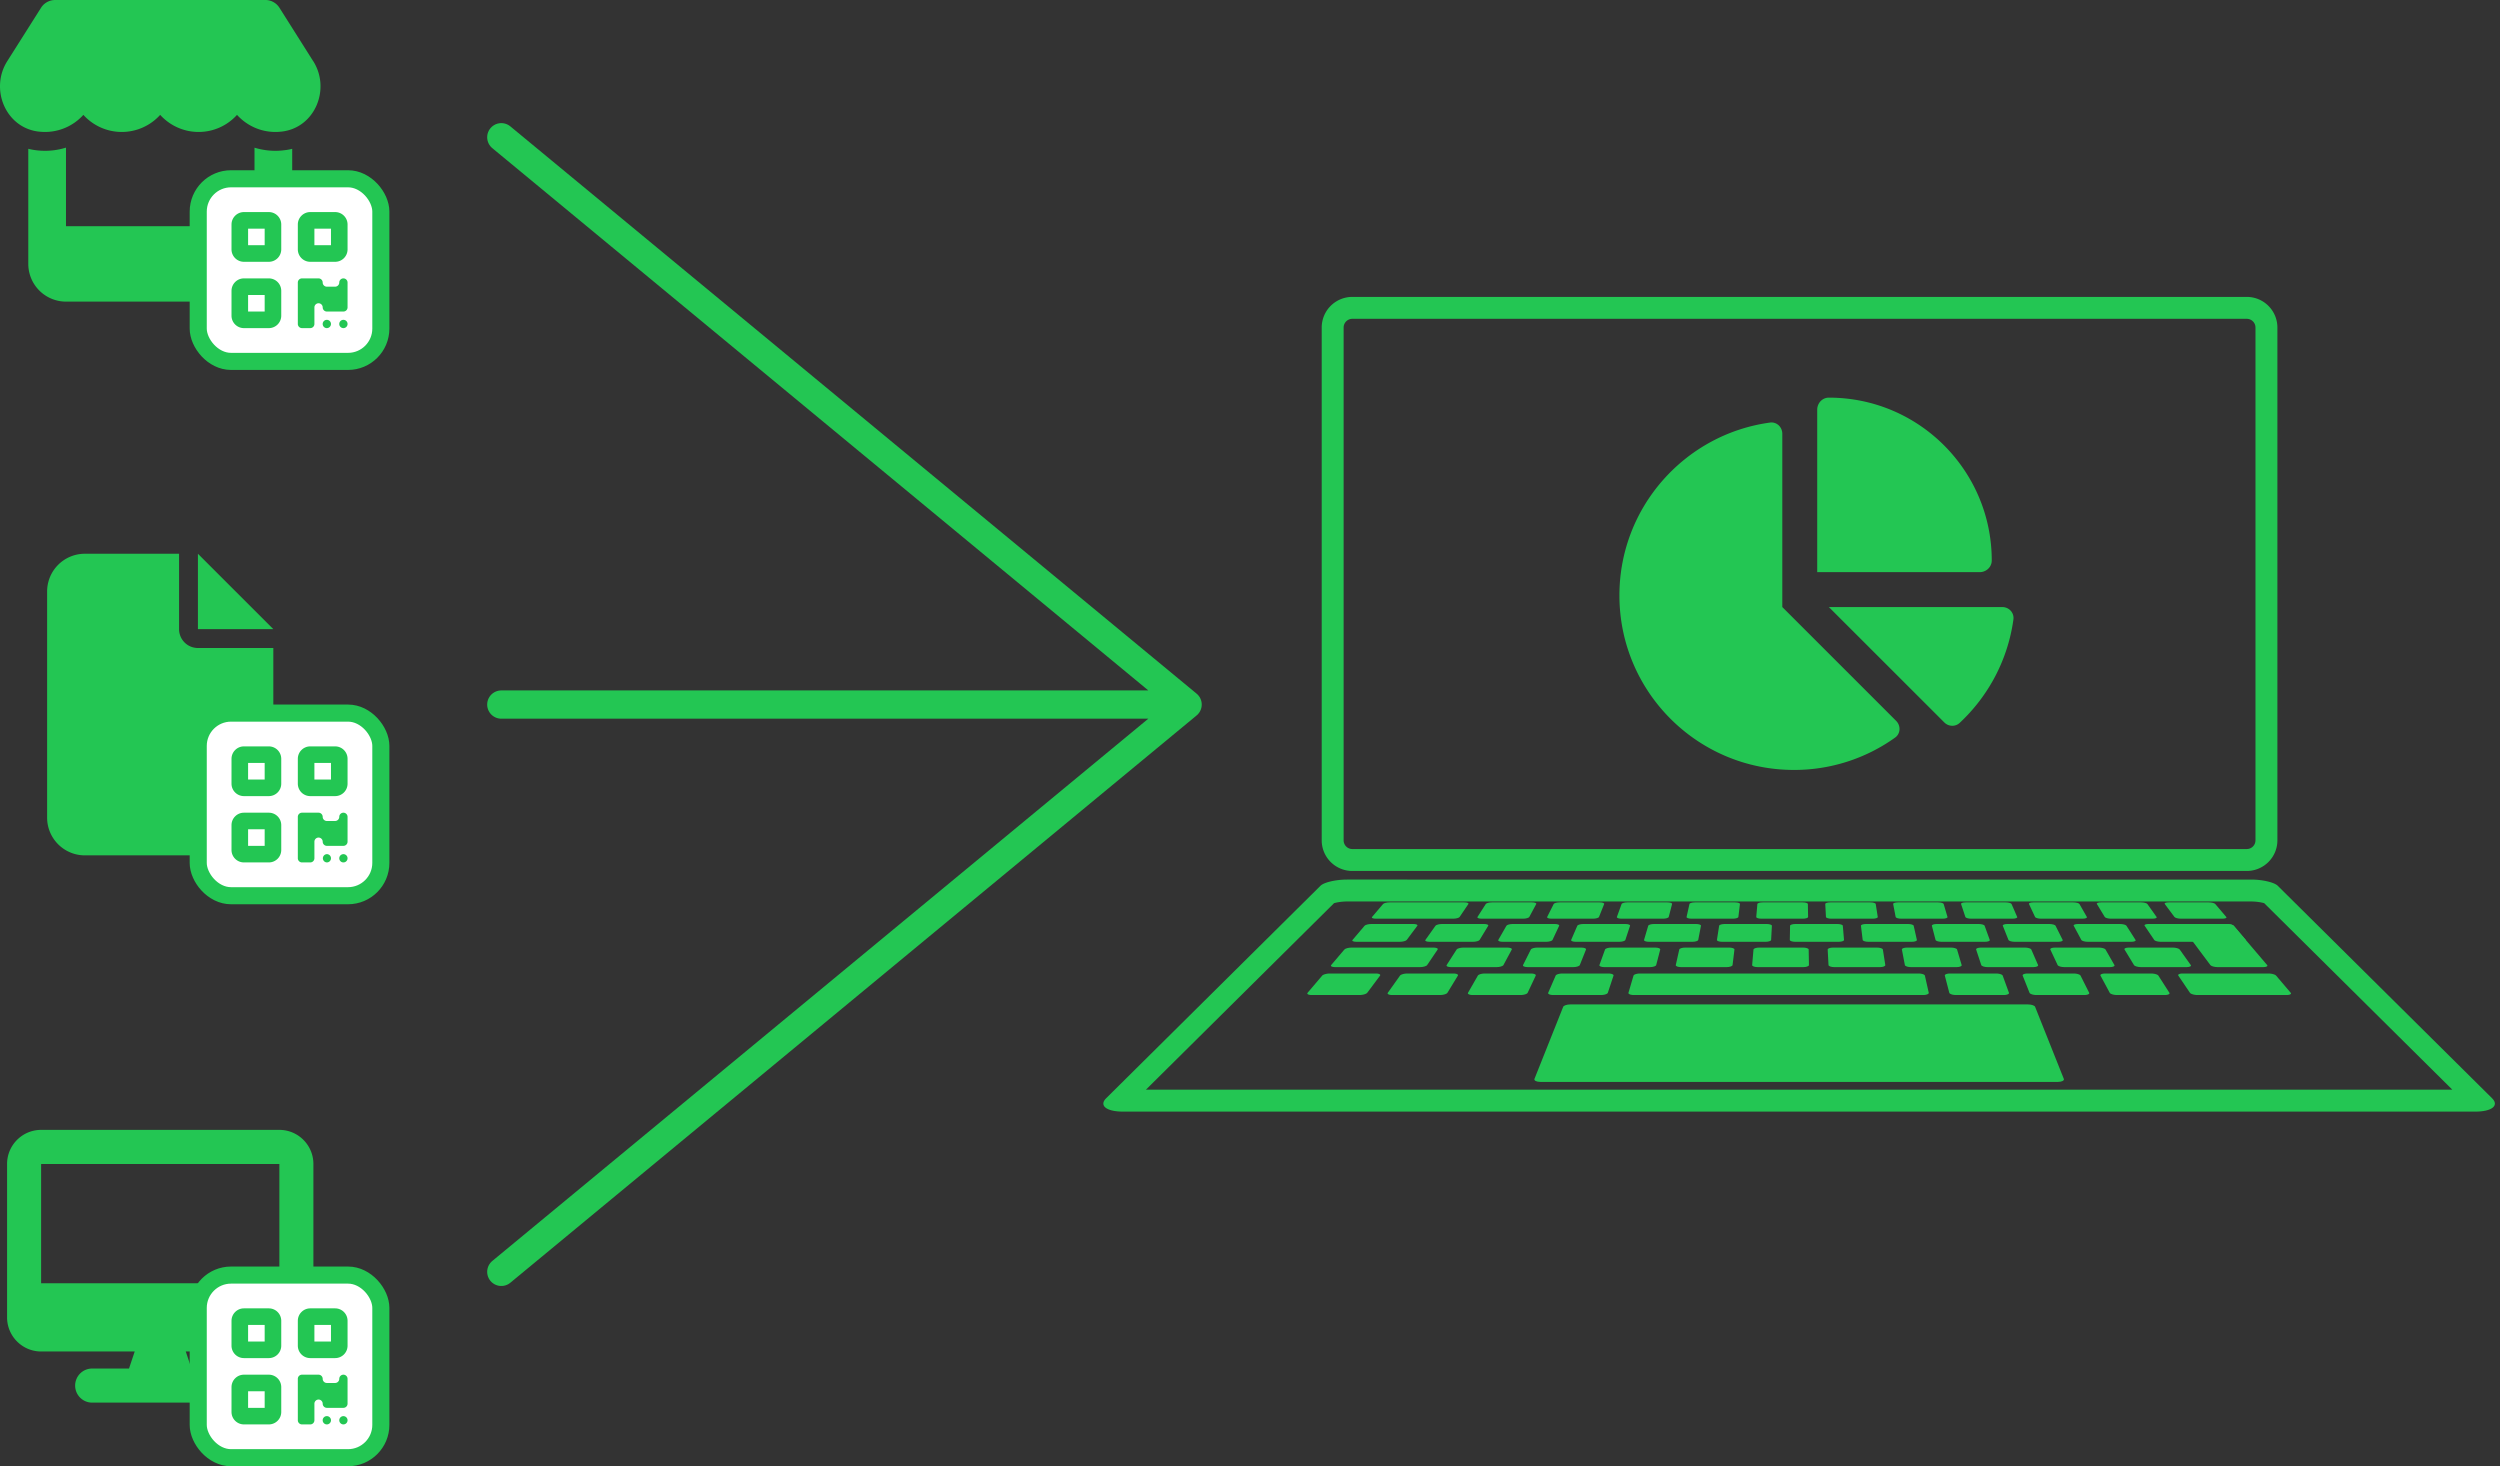
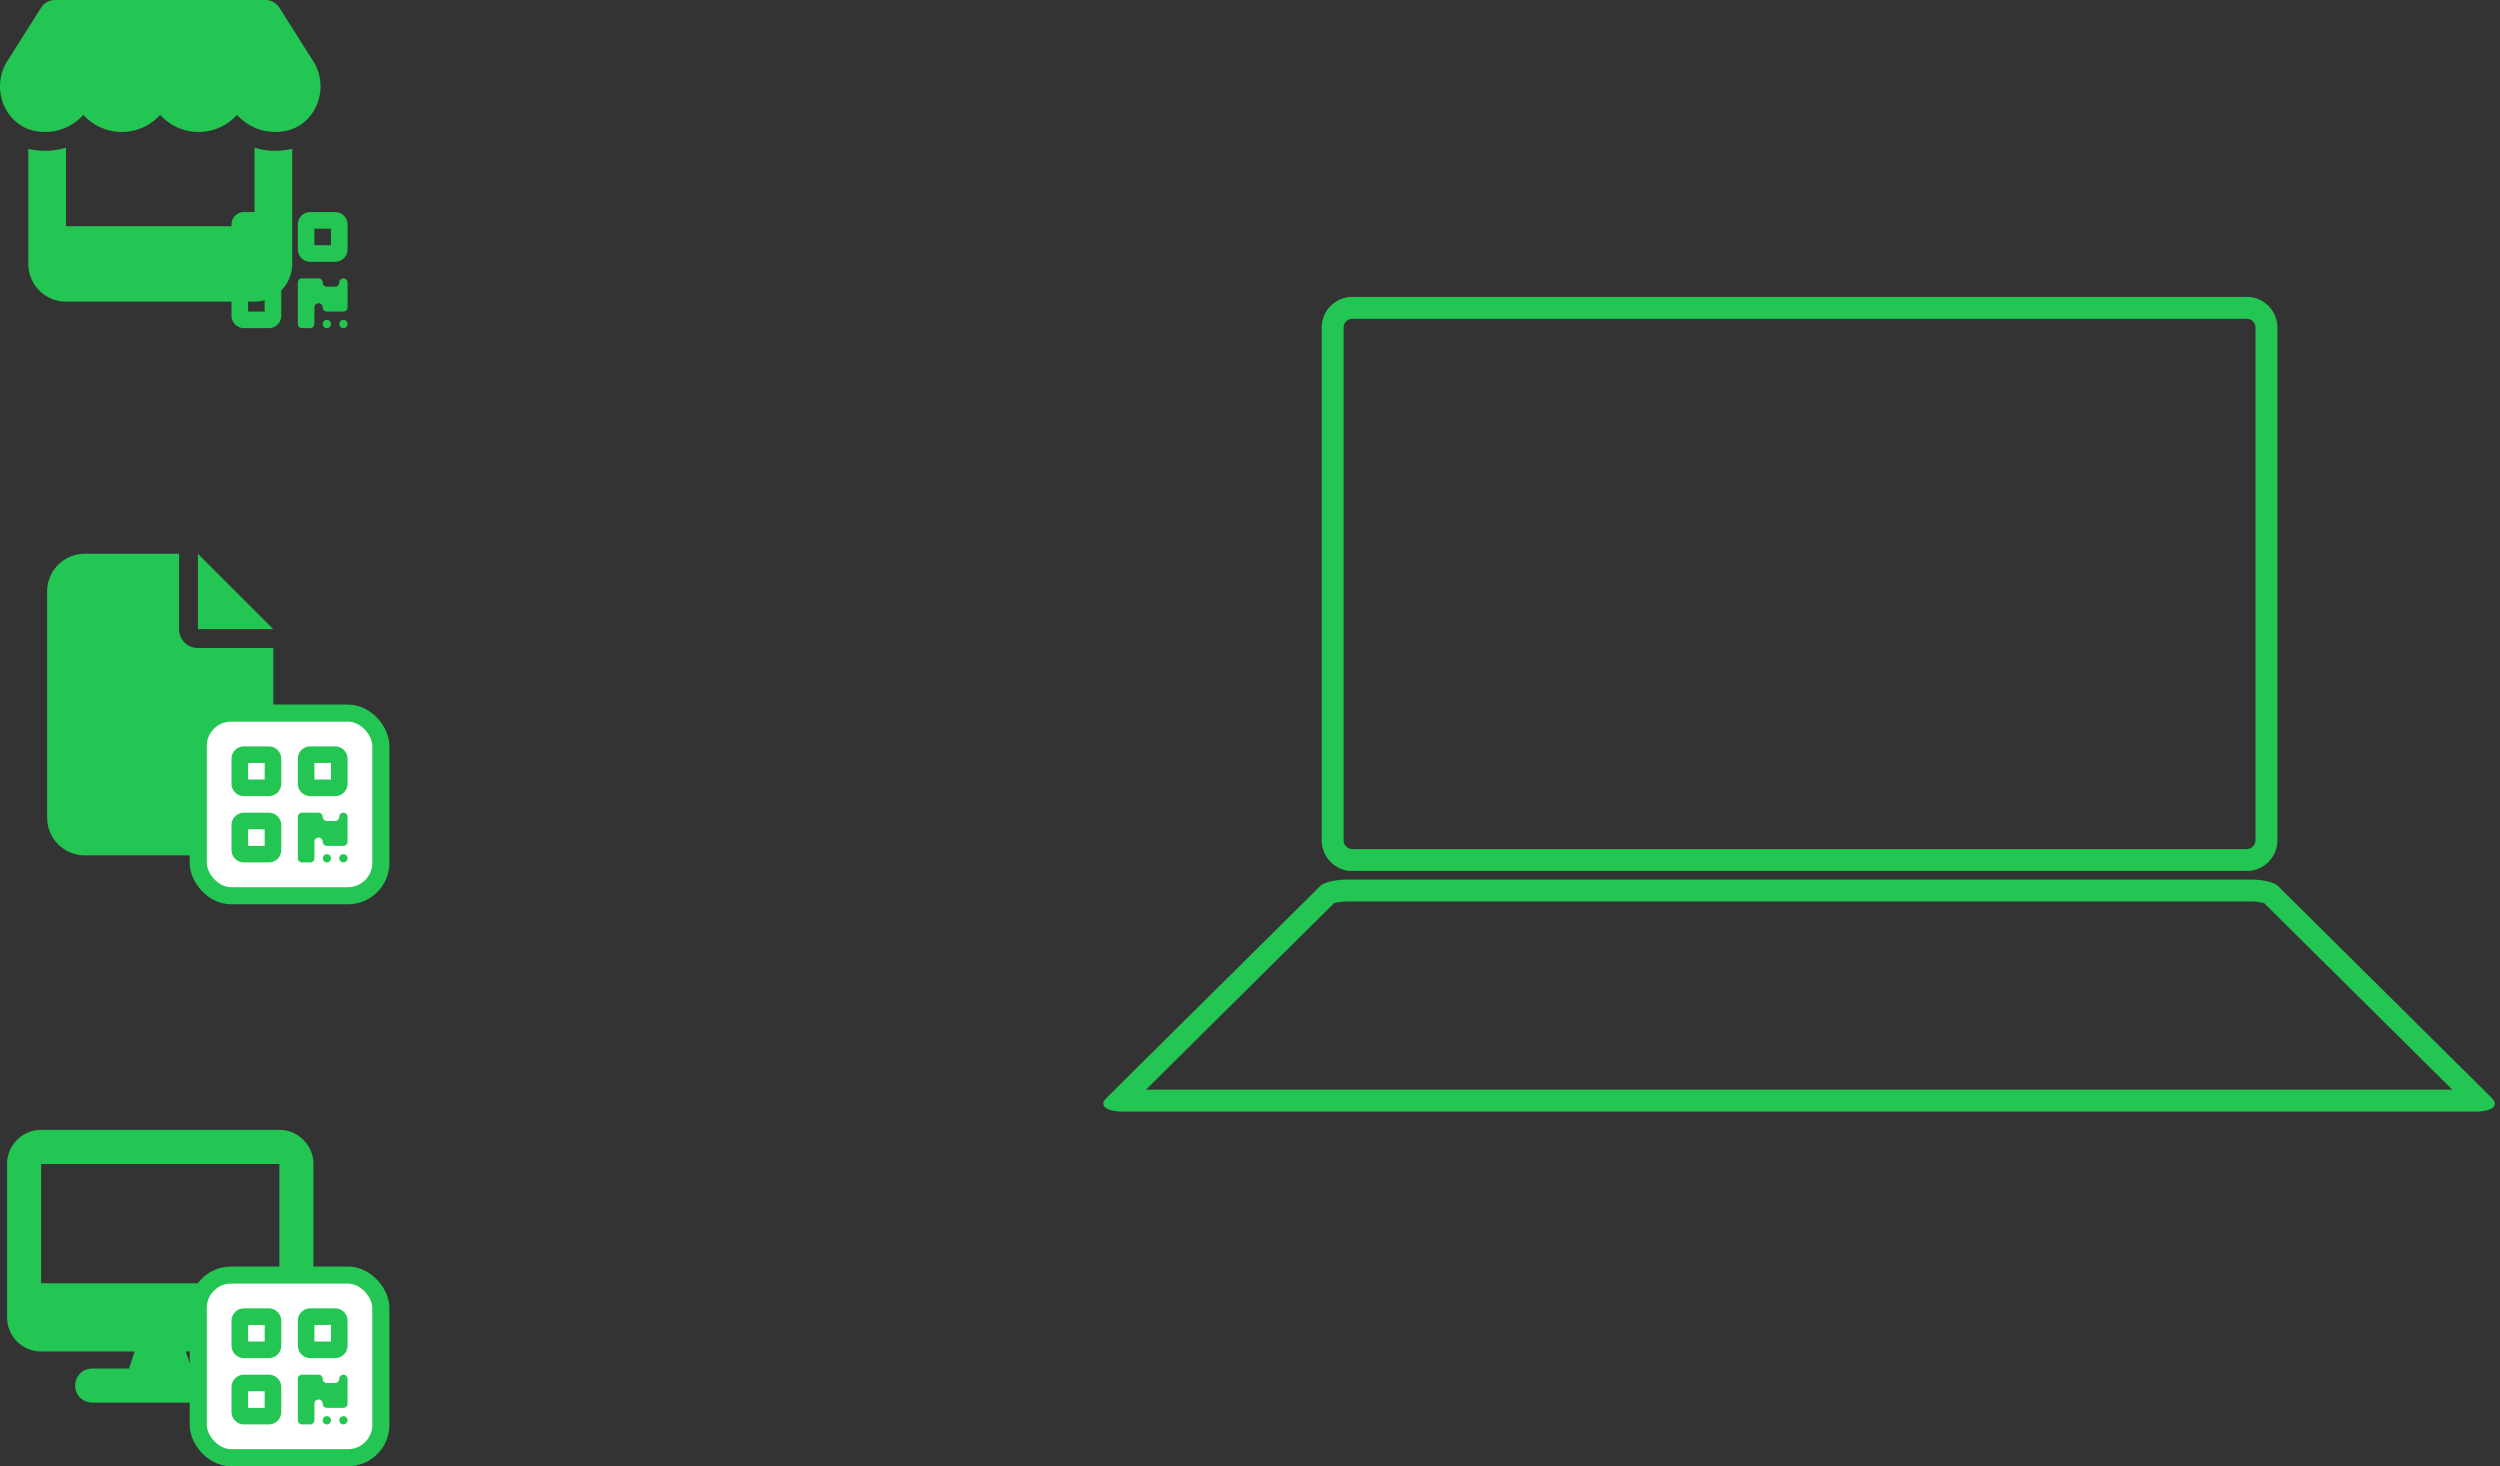
<svg xmlns="http://www.w3.org/2000/svg" width="474" height="278" fill="none">
  <rect width="100%" height="100%" fill="#333333" stroke="none" />
  <path fill="#23C653" d="m59.378 11.594-6.4-10.13A3.16 3.16 0 0 0 50.31 0H10.458c-1.084 0-2.1.558-2.67 1.463l-6.41 10.13C-1.93 16.822.997 24.093 7.173 24.93c.447.055.905.089 1.351.089a9.8 9.8 0 0 0 7.283-3.24 9.8 9.8 0 0 0 7.282 3.24 9.8 9.8 0 0 0 7.282-3.24 9.8 9.8 0 0 0 7.282 3.24 9.77 9.77 0 0 0 7.283-3.24c1.787 1.967 4.367 3.24 7.282 3.24.458 0 .905-.034 1.352-.09 6.198-.826 9.136-8.097 5.819-13.335zm-5.35 16.876h-.01a13.488 13.488 0 0 1-5.763-.47v14.89H12.512v-14.9c-1.251.39-2.592.603-3.977.603a14 14 0 0 1-1.82-.123h-.011a13 13 0 0 1-1.34-.257v21.825a7.155 7.155 0 0 0 7.148 7.148h35.74a7.155 7.155 0 0 0 7.15-7.148V28.213c-.448.112-.894.201-1.375.257" />
-   <rect width="34.624" height="34.624" x="37.584" y="33.897" fill="#fff" stroke="#23C653" stroke-width="3.239" rx="6.221" />
  <path fill="#23C653" d="M43.895 42.567a2.36 2.36 0 0 1 2.357-2.358h4.715a2.36 2.36 0 0 1 2.358 2.357v4.715a2.36 2.36 0 0 1-2.358 2.358h-4.715a2.36 2.36 0 0 1-2.358-2.358zm3.143.785v3.144h3.143v-3.144zM43.895 55.14a2.36 2.36 0 0 1 2.357-2.358h4.715a2.36 2.36 0 0 1 2.358 2.358v4.715a2.36 2.36 0 0 1-2.358 2.358h-4.715a2.36 2.36 0 0 1-2.358-2.358zm3.143.786v3.143h3.143v-3.143zm11.788-15.717h4.715a2.36 2.36 0 0 1 2.357 2.357v4.715a2.36 2.36 0 0 1-2.357 2.358h-4.715a2.36 2.36 0 0 1-2.358-2.358v-4.715a2.36 2.36 0 0 1 2.357-2.357m3.929 3.143H59.61v3.144h3.144zm-6.287 10.216c0-.432.354-.786.786-.786h3.143c.432 0 .786.354.786.786s.354.786.786.786h1.572a.79.79 0 0 0 .785-.786c0-.432.354-.786.786-.786s.786.354.786.786v4.715a.79.79 0 0 1-.786.786H61.97a.79.79 0 0 1-.786-.786.79.79 0 0 0-.786-.785.79.79 0 0 0-.786.785v3.144a.79.79 0 0 1-.785.785h-1.572a.79.79 0 0 1-.786-.785zm5.5 8.645a.785.785 0 1 1 0-1.571.785.785 0 0 1 0 1.57m3.144 0a.786.786 0 1 1 0-1.572.786.786 0 0 1 0 1.572M7.795 214.225c-3.56 0-6.453 2.898-6.453 6.464v29.088c0 3.566 2.894 6.465 6.453 6.465h17.747l-1.08 3.232h-6.987a3.226 3.226 0 0 0-3.227 3.232 3.226 3.226 0 0 0 3.227 3.232h25.813a3.226 3.226 0 0 0 3.227-3.232 3.226 3.226 0 0 0-3.227-3.232H36.3l-1.078-3.232h17.746c3.56 0 6.453-2.899 6.453-6.465v-29.088c0-3.566-2.893-6.464-6.453-6.464zm45.173 6.464v22.624H7.795v-22.624z" />
  <rect width="34.624" height="34.624" x="37.584" y="241.756" fill="#fff" stroke="#23C653" stroke-width="3.239" rx="6.221" />
  <path fill="#23C653" d="M43.895 250.424a2.36 2.36 0 0 1 2.357-2.358h4.715a2.36 2.36 0 0 1 2.358 2.358v4.715a2.357 2.357 0 0 1-2.358 2.357h-4.715a2.357 2.357 0 0 1-2.358-2.357zm3.143.786v3.143h3.143v-3.143zm-3.143 11.787a2.36 2.36 0 0 1 2.357-2.357h4.715a2.36 2.36 0 0 1 2.358 2.357v4.715a2.36 2.36 0 0 1-2.358 2.358h-4.715a2.36 2.36 0 0 1-2.358-2.358zm3.143.786v3.144h3.143v-3.144zm11.788-15.717h4.715a2.36 2.36 0 0 1 2.357 2.358v4.715a2.357 2.357 0 0 1-2.357 2.357h-4.715a2.357 2.357 0 0 1-2.358-2.357v-4.715a2.36 2.36 0 0 1 2.357-2.358m3.929 3.144H59.61v3.143h3.144zm-6.287 10.216c0-.433.354-.786.786-.786h3.143c.432 0 .786.353.786.786 0 .432.354.786.786.786h1.572a.79.79 0 0 0 .785-.786c0-.433.354-.786.786-.786s.786.353.786.786v4.715a.79.79 0 0 1-.786.786H61.97a.79.79 0 0 1-.786-.786.79.79 0 0 0-.786-.786.79.79 0 0 0-.786.786v3.143a.79.79 0 0 1-.785.786h-1.572a.79.79 0 0 1-.786-.786zm5.5 8.644a.787.787 0 1 1 .002-1.574.787.787 0 0 1-.001 1.574m3.144 0a.787.787 0 0 1-.555-1.342.787.787 0 0 1 1.341.556.79.79 0 0 1-.786.786M8.934 112.138a7.155 7.155 0 0 1 7.148-7.148h17.87v14.297a3.57 3.57 0 0 0 3.575 3.574h14.296v32.167a7.154 7.154 0 0 1-7.148 7.148H16.082a7.154 7.154 0 0 1-7.148-7.148zm42.89 7.149H37.526V104.99z" />
  <rect width="34.624" height="34.624" x="37.584" y="135.204" fill="#fff" stroke="#23C653" stroke-width="3.239" rx="6.221" />
  <path fill="#23C653" d="M43.895 143.871a2.36 2.36 0 0 1 2.357-2.357h4.715a2.36 2.36 0 0 1 2.358 2.357v4.715a2.36 2.36 0 0 1-2.358 2.358h-4.715a2.36 2.36 0 0 1-2.358-2.358zm3.143.786v3.143h3.143v-3.143zm-3.143 11.788a2.36 2.36 0 0 1 2.357-2.358h4.715a2.36 2.36 0 0 1 2.358 2.358v4.715a2.36 2.36 0 0 1-2.358 2.357h-4.715a2.36 2.36 0 0 1-2.358-2.357zm3.143.785v3.144h3.143v-3.144zm11.788-15.716h4.715a2.36 2.36 0 0 1 2.357 2.357v4.715a2.36 2.36 0 0 1-2.357 2.358h-4.715a2.36 2.36 0 0 1-2.358-2.358v-4.715a2.36 2.36 0 0 1 2.357-2.357m3.929 3.143H59.61v3.143h3.144zm-6.287 10.216c0-.432.354-.786.786-.786h3.143c.432 0 .786.354.786.786s.354.786.786.786h1.572a.79.79 0 0 0 .785-.786c0-.432.354-.786.786-.786s.786.354.786.786v4.715a.79.79 0 0 1-.786.786H61.97a.79.79 0 0 1-.786-.786.79.79 0 0 0-.786-.786.79.79 0 0 0-.786.786v3.143a.79.79 0 0 1-.785.786h-1.572a.79.79 0 0 1-.786-.786zm5.5 8.644a.787.787 0 0 1 0-1.572.784.784 0 0 1 .787.786.785.785 0 0 1-.786.786m3.144 0a.787.787 0 0 1-.786-.786.785.785 0 1 1 .786.786" />
-   <path stroke="#23C653" stroke-linecap="round" stroke-width="5.361" d="M95.049 133.584h130.12M95.049 26.023l130.12 107.559M95.049 241.143l130.12-107.559" />
  <g fill="#23C653" clip-path="url(#a)">
    <path d="M425.989 60.45a1.65 1.65 0 0 1 1.649 1.648v97.232a1.65 1.65 0 0 1-1.649 1.649H256.401a1.65 1.65 0 0 1-1.649-1.649V62.098c0-.911.741-1.649 1.649-1.649zm0-4.157H256.401a5.805 5.805 0 0 0-5.805 5.805v97.232a5.806 5.806 0 0 0 5.805 5.805h169.588a5.805 5.805 0 0 0 5.805-5.805V62.098a5.805 5.805 0 0 0-5.805-5.805M426.829 170.922c1.049 0 2.005.183 2.466.322l35.668 35.358H217.267l35.668-35.358c.461-.139 1.417-.322 2.466-.322zm0-4.156H255.401c-2.127 0-4.378.523-5.036 1.177l-40.625 40.273c-1.406 1.392.011 2.546 3.19 2.546h256.366c3.18 0 4.596-1.154 3.19-2.546l-40.625-40.273c-.658-.654-2.909-1.177-5.036-1.177z" />
-     <path d="M390.188 205.129H292.05c-.741 0-1.24-.256-1.115-.575l5.445-13.663c.1-.249.71-.453 1.368-.453h86.739c.655 0 1.268.2 1.368.453l5.445 13.663c.125.316-.371.575-1.115.575zM275.509 174.184h-14.631c-.561 0-.89-.145-.734-.329l2.089-2.459c.145-.17.703-.308 1.243-.308h14.159c.541 0 .887.138.773.308l-1.663 2.459c-.121.18-.675.329-1.236.329M288.766 174.184h-7.831c-.561 0-.921-.145-.803-.329l1.572-2.459c.111-.17.637-.308 1.178-.308h7.578c.54 0 .908.138.814.308l-1.32 2.459c-.097.18-.63.329-1.191.329zM302.025 174.184h-7.831c-.561 0-.939-.145-.849-.329l1.233-2.459c.087-.17.596-.308 1.136-.308h7.579c.54 0 .925.138.859.308l-.98 2.459c-.073.18-.586.329-1.143.329zM315.289 174.184h-7.832c-.561 0-.959-.145-.893-.329l.89-2.459c.062-.17.551-.308 1.094-.308h7.579c.54 0 .945.138.9.308l-.637 2.459c-.048.18-.54.329-1.098.329zM328.547 174.184h-7.831c-.561 0-.98-.145-.942-.329l.551-2.459c.038-.17.509-.308 1.049-.308h7.578c.541 0 .963.138.943.308l-.298 2.459c-.021.18-.496.329-1.053.329zM341.805 174.184h-7.831c-.561 0-1.001-.145-.987-.329l.211-2.459c.014-.17.464-.308 1.008-.308h7.578c.541 0 .984.138.987.308l.045 2.459c0 .18-.446.329-1.008.329zM355.064 174.184h-7.832c-.561 0-1.021-.145-1.032-.329l-.131-2.459c-.011-.17.422-.308.962-.308h7.579c.54 0 1.001.138 1.028.308l.385 2.459c.028.18-.402.329-.963.329zM368.323 174.184h-7.832c-.561 0-1.042-.145-1.077-.329l-.471-2.459c-.031-.17.381-.308.921-.308h7.579c.54 0 1.022.138 1.073.308l.728 2.459c.052.18-.357.329-.918.329zM381.585 174.184h-7.831c-.561 0-1.063-.145-1.122-.329l-.814-2.459c-.056-.17.336-.308.879-.308h7.579c.54 0 1.042.138 1.115.308l1.067 2.459c.08.18-.312.329-.873.329M394.844 174.184h-7.831c-.561 0-1.084-.145-1.167-.329l-1.154-2.459c-.079-.17.295-.308.835-.308h7.578c.541 0 1.06.138 1.157.308l1.406 2.459c.104.18-.266.329-.827.329zM408.105 174.184h-7.832c-.561 0-1.104-.145-1.212-.329l-1.496-2.459c-.104-.17.253-.308.793-.308h7.578c.541 0 1.081.138 1.202.308l1.749 2.459c.129.18-.221.329-.779.329zM421.362 174.184h-7.832c-.561 0-1.122-.145-1.257-.329l-1.836-2.459c-.128-.17.208-.308.752-.308h7.578c.541 0 1.098.138 1.244.308l2.088 2.459c.153.18-.176.329-.734.329zM269.203 183.369h-16.037c-.613 0-.963-.176-.776-.394l2.504-2.944c.174-.205.794-.371 1.386-.371h15.472c.592 0 .959.166.824.371l-1.988 2.944c-.145.218-.762.394-1.378.394zM283.733 183.369h-8.586c-.613 0-.998-.176-.859-.394l1.884-2.944c.132-.205.717-.371 1.309-.371h8.282c.592 0 .984.166.873.371l-1.583 2.944c-.118.218-.71.394-1.323.394zM298.268 183.369h-8.586c-.614 0-1.022-.176-.915-.394l1.476-2.944c.104-.205.665-.371 1.257-.371h8.281c.593 0 1.008.166.925.371l-1.174 2.944c-.087.218-.655.394-1.268.394zM312.805 183.369h-8.586c-.613 0-1.046-.176-.97-.394l1.067-2.944c.072-.205.613-.371 1.205-.371h8.282c.592 0 1.028.166.976.371l-.765 2.944c-.056.218-.599.394-1.212.394zM327.338 183.369h-8.586c-.613 0-1.07-.176-1.022-.394l.658-2.944c.045-.205.561-.371 1.154-.371h8.281c.592 0 1.053.166 1.029.371l-.357 2.944c-.028.218-.544.394-1.16.394zM341.871 183.369h-8.586c-.613 0-1.098-.176-1.077-.394l.253-2.944c.017-.205.512-.371 1.104-.371h8.282c.592 0 1.074.166 1.077.371l.052 2.944c.003.218-.492.394-1.105.394M356.404 183.369h-8.586c-.613 0-1.122-.176-1.133-.394l-.156-2.944c-.01-.205.461-.371 1.053-.371h8.282c.592 0 1.098.166 1.129.371l.461 2.944c.034.218-.437.394-1.05.394M370.937 183.369h-8.586c-.613 0-1.147-.176-1.188-.394l-.565-2.944c-.038-.205.409-.371 1.001-.371h8.281c.593 0 1.123.166 1.182.371l.869 2.944c.066.218-.381.394-.994.394M385.474 183.369h-8.586c-.613 0-1.171-.176-1.24-.394l-.973-2.944c-.066-.205.356-.371.949-.371h8.281c.593 0 1.143.166 1.233.371l1.278 2.944c.094.218-.325.394-.942.394M400.008 183.369h-8.586c-.613 0-1.195-.176-1.295-.394l-1.382-2.944c-.097-.205.308-.371.897-.371h8.281c.593 0 1.168.166 1.285.371l1.687 2.944c.125.218-.273.394-.887.394M414.54 183.369h-8.586c-.613 0-1.219-.176-1.351-.394l-1.79-2.944c-.125-.205.256-.371.848-.371h8.282c.592 0 1.188.166 1.333.371l2.096 2.944c.156.218-.218.394-.832.394M429.075 183.37h-8.586c-.613 0-1.244-.177-1.407-.395l-5.569-7.453c-.139-.188.208-.336.772-.336h7.915c.564 0 1.153.148 1.312.336l6.339 7.453c.183.218-.163.395-.776.395M265.389 178.566h-8.192c-.585 0-.925-.159-.755-.356l2.283-2.685c.159-.187.744-.336 1.312-.336h7.915c.564 0 .911.149.772.336l-2.005 2.685c-.149.197-.742.356-1.327.356zM279.257 178.566h-8.192c-.585 0-.945-.159-.807-.356l1.909-2.685c.131-.187.699-.336 1.264-.336h7.914c.565 0 .932.149.821.336l-1.631 2.685c-.122.197-.693.356-1.278.356M293.126 178.566h-8.192c-.585 0-.97-.159-.855-.356l1.538-2.685c.107-.187.651-.336 1.219-.336h7.914c.565 0 .953.149.866.336l-1.261 2.685c-.093.197-.644.356-1.229.356M306.99 178.566h-8.192c-.585 0-.99-.159-.904-.356l1.164-2.685c.08-.187.606-.336 1.171-.336h7.914c.565 0 .974.149.915.336l-.887 2.685c-.066.197-.592.356-1.178.356zM320.857 178.566h-8.191c-.585 0-1.011-.159-.956-.356l.793-2.685c.056-.187.558-.336 1.126-.336h7.914c.565 0 .994.149.96.336l-.517 2.685c-.038.197-.543.356-1.129.356M334.727 178.566h-8.192c-.585 0-1.035-.159-1.004-.356l.419-2.685c.028-.187.513-.336 1.077-.336h7.914c.565 0 1.015.149 1.008.336l-.142 2.685c-.01.197-.495.356-1.08.356M348.594 178.566h-8.191c-.586 0-1.057-.159-1.053-.356l.048-2.685c0-.187.464-.336 1.032-.336h7.915c.564 0 1.039.149 1.053.336l.228 2.685c.017.197-.443.356-1.029.356zM362.459 178.566h-8.192c-.585 0-1.08-.159-1.105-.356l-.325-2.685c-.024-.187.419-.336.984-.336h7.914c.564 0 1.06.149 1.101.336l.603 2.685c.045.197-.395.356-.98.356M376.326 178.566h-8.191c-.586 0-1.102-.159-1.154-.356l-.696-2.685c-.048-.187.371-.336.939-.336h7.914c.565 0 1.081.149 1.147.336l.973 2.685c.073.197-.347.356-.932.356M390.197 178.566h-8.192c-.585 0-1.125-.159-1.202-.356l-1.07-2.685c-.073-.187.326-.336.89-.336h7.915c.564 0 1.101.149 1.195.336l1.347 2.685c.1.197-.294.356-.88.356zM404.064 178.566h-8.191c-.585 0-1.146-.159-1.254-.356l-1.441-2.685c-.1-.187.277-.336.845-.336h7.915c.564 0 1.122.149 1.24.336l1.718 2.685c.128.197-.246.356-.832.356" />
-     <path d="M425.044 178.566h-15.302c-.586 0-1.171-.159-1.303-.356l-1.815-2.685c-.124-.187.233-.336.797-.336h14.786c.565 0 1.154.149 1.313.336l2.282 2.685c.17.197-.169.356-.755.356zM257.741 188.658h-9.02c-.644 0-1.001-.194-.796-.433l2.757-3.242c.19-.225.848-.405 1.468-.405h8.684c.62 0 .987.18.821.405l-2.422 3.242c-.18.239-.848.433-1.492.433M273.01 188.658h-9.019c-.644 0-1.029-.194-.859-.433l2.307-3.242c.159-.225.793-.405 1.413-.405h8.683c.62 0 1.015.18.876.405l-1.974 3.242c-.145.239-.786.433-1.43.433zM288.276 188.658h-9.019c-.644 0-1.056-.194-.918-.433l1.857-3.242c.128-.225.734-.405 1.358-.405h8.683c.62 0 1.039.18.935.405l-1.524 3.242c-.111.239-.727.433-1.372.433M303.542 188.658h-9.019c-.644 0-1.084-.194-.98-.433l1.406-3.242c.097-.225.679-.405 1.299-.405h8.683c.62 0 1.063.18.99.405l-1.073 3.242c-.08.239-.665.433-1.313.433zM364.618 188.658h-54.822c-.644 0-1.108-.194-1.039-.433l.956-3.242c.066-.225.623-.405 1.243-.405h52.789c.62 0 1.164.18 1.216.405l.727 3.242c.052.239-.426.433-1.07.433M379.884 188.658h-9.019c-.645 0-1.22-.194-1.282-.433l-.842-3.242c-.058-.225.399-.405 1.019-.405h8.683c.62 0 1.191.18 1.271.405l1.178 3.242c.086.239-.364.433-1.012.433zM395.154 188.658h-9.02c-.644 0-1.243-.194-1.34-.433l-1.292-3.242c-.09-.225.343-.405.963-.405h8.683c.62 0 1.216.18 1.327.405l1.628 3.242c.121.239-.305.433-.949.433M410.418 188.658h-9.019c-.644 0-1.271-.194-1.399-.433l-1.742-3.242c-.121-.225.284-.405.907-.405h8.683c.62 0 1.24.18 1.386.405l2.078 3.242c.152.239-.246.433-.89.433zM433.517 188.658H416.67c-.644 0-1.299-.194-1.462-.433l-2.192-3.242c-.152-.225.229-.405.849-.405h16.223c.62 0 1.278.18 1.469.405l2.757 3.242c.204.239-.153.433-.797.433M344.545 108.479v-30.8c0-1.24.965-2.288 2.206-2.288 17.055 0 30.885 13.828 30.885 30.882 0 1.241-1.048 2.206-2.289 2.206zm-37.504 4.412c0-16.723 12.423-30.566 28.541-32.771 1.269-.18 2.344.84 2.344 2.123v32.854l21.579 21.576c.923.924.854 2.441-.207 3.185a32.85 32.85 0 0 1-19.166 6.122c-18.269 0-33.091-14.808-33.091-33.089m72.58 2.206c1.283 0 2.289 1.075 2.124 2.344-1.062 7.707-4.771 14.559-10.19 19.618-.827.773-2.123.717-2.923-.096l-21.881-21.866z" />
  </g>
  <defs>
    <clipPath id="a">
      <path fill="#fff" d="M209.199 56.293h263.927v154.469H209.199z" />
    </clipPath>
  </defs>
</svg>